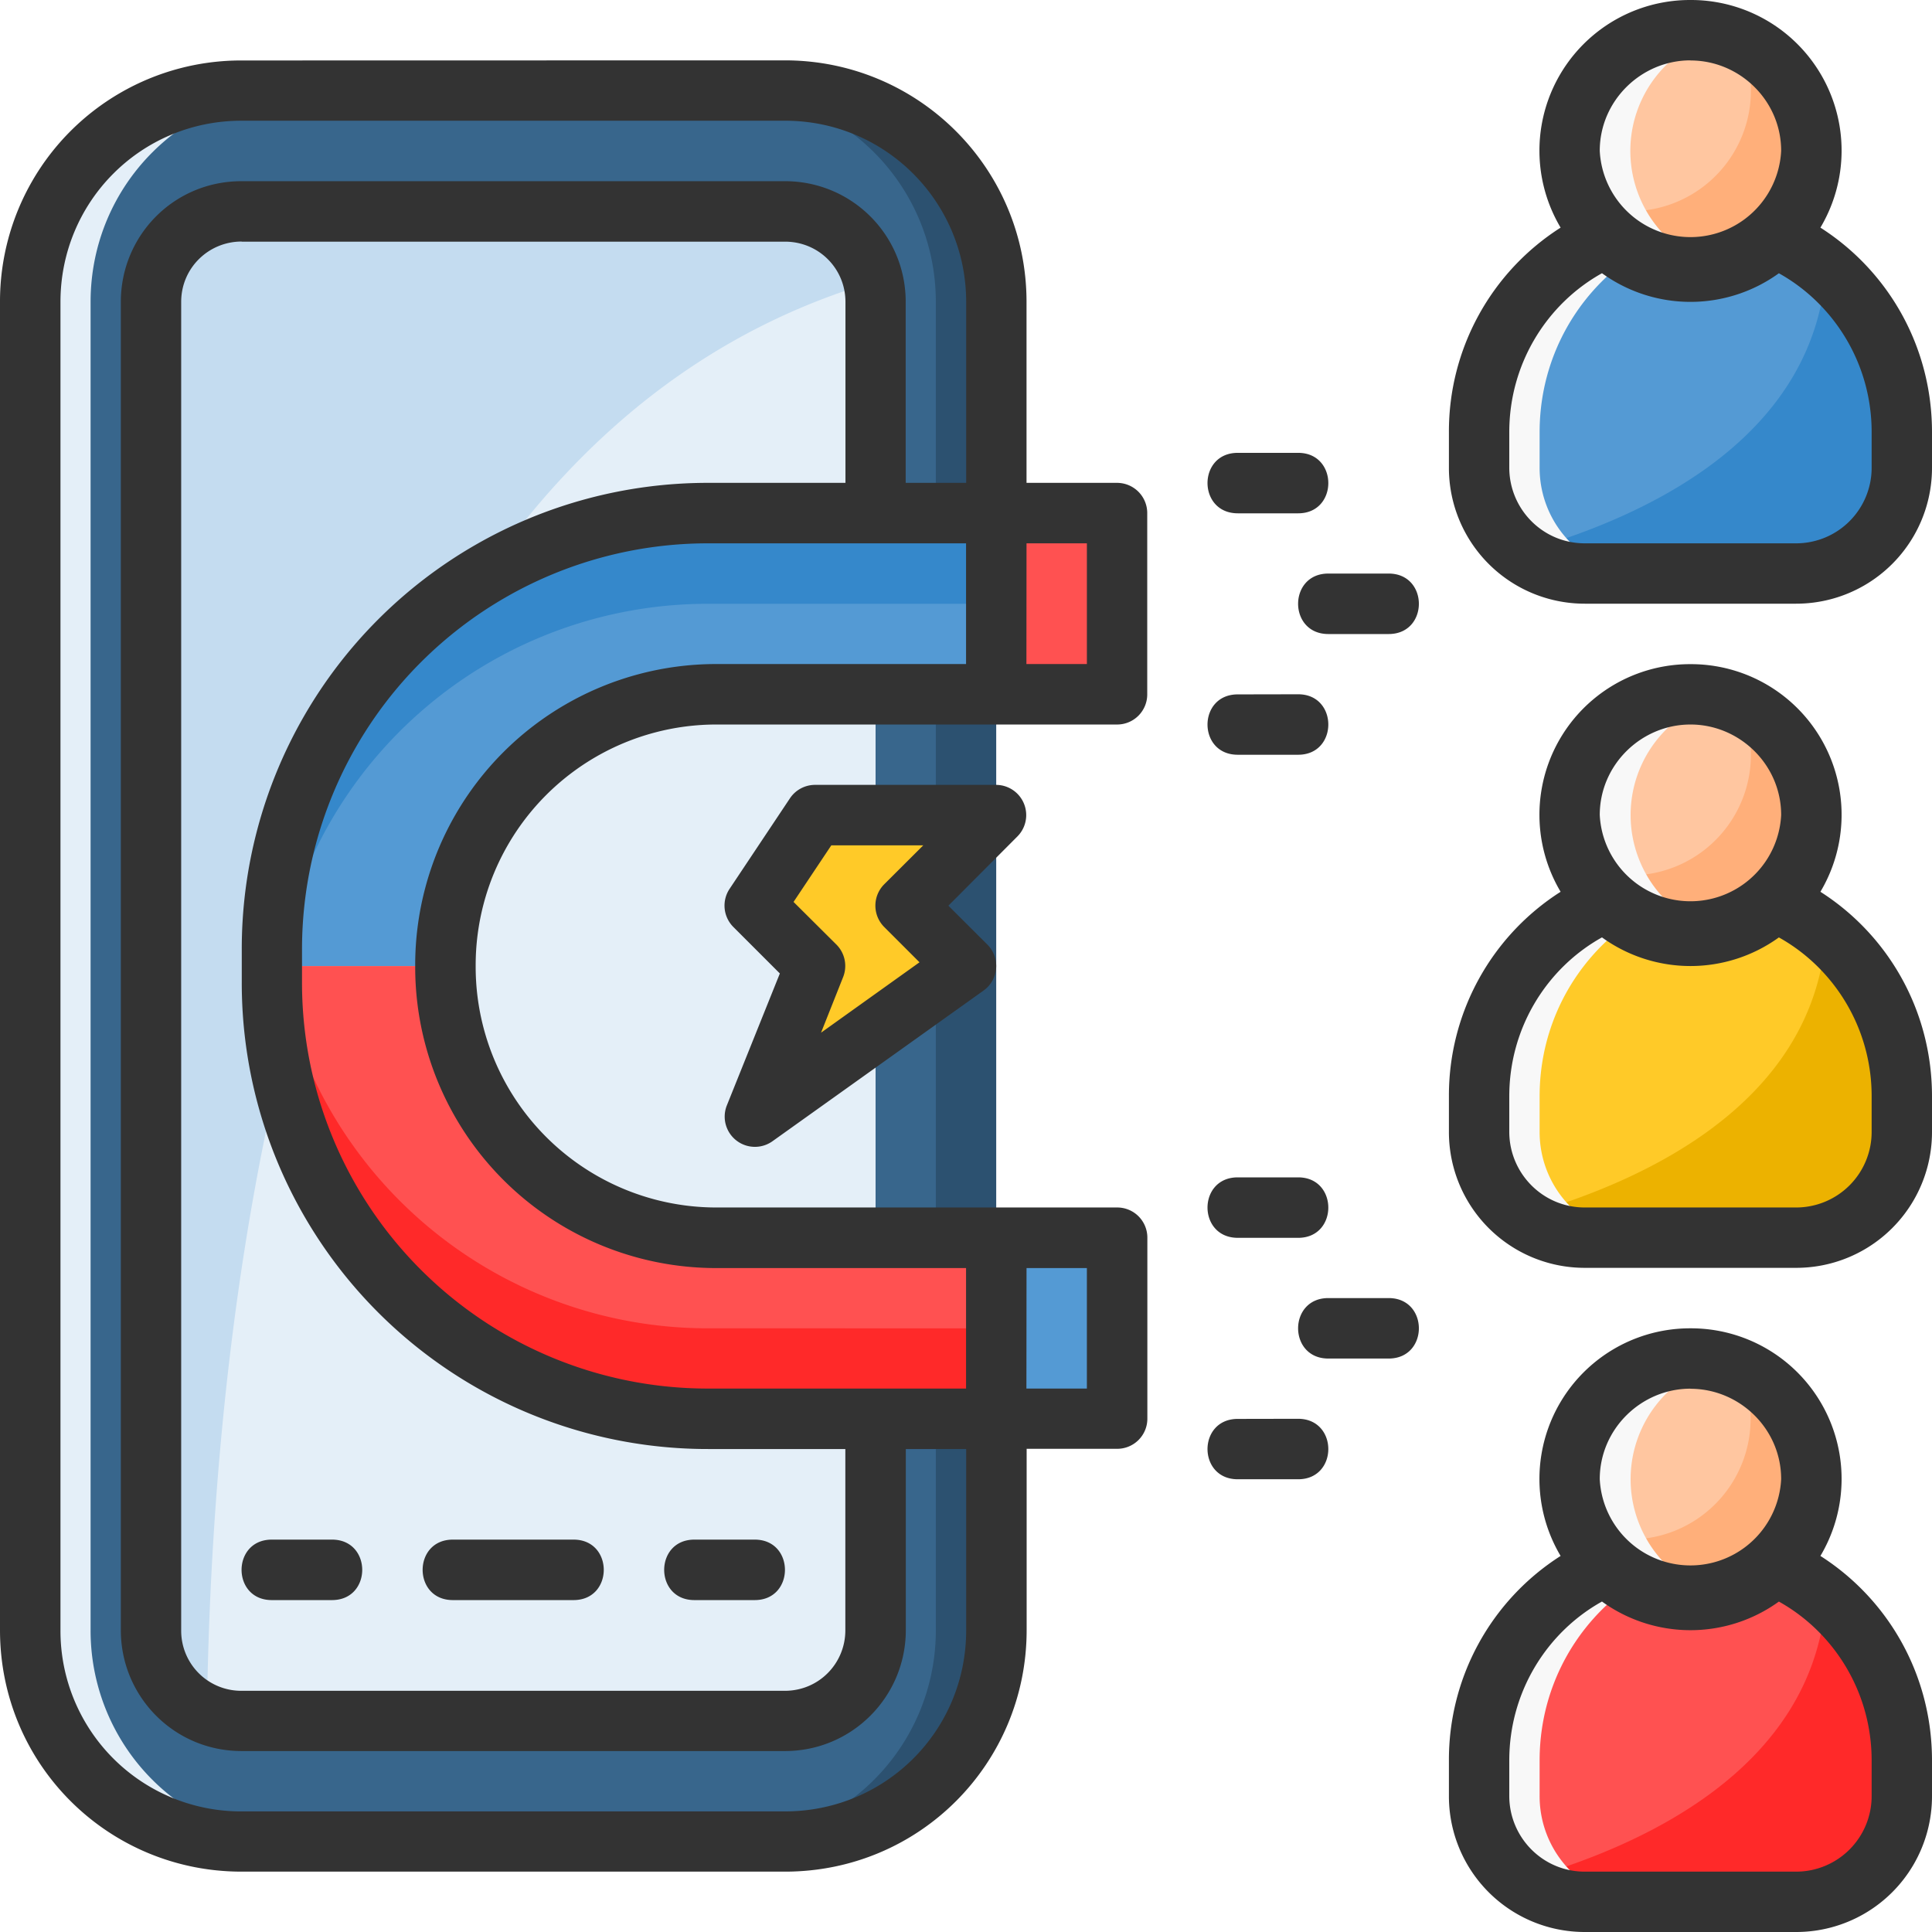
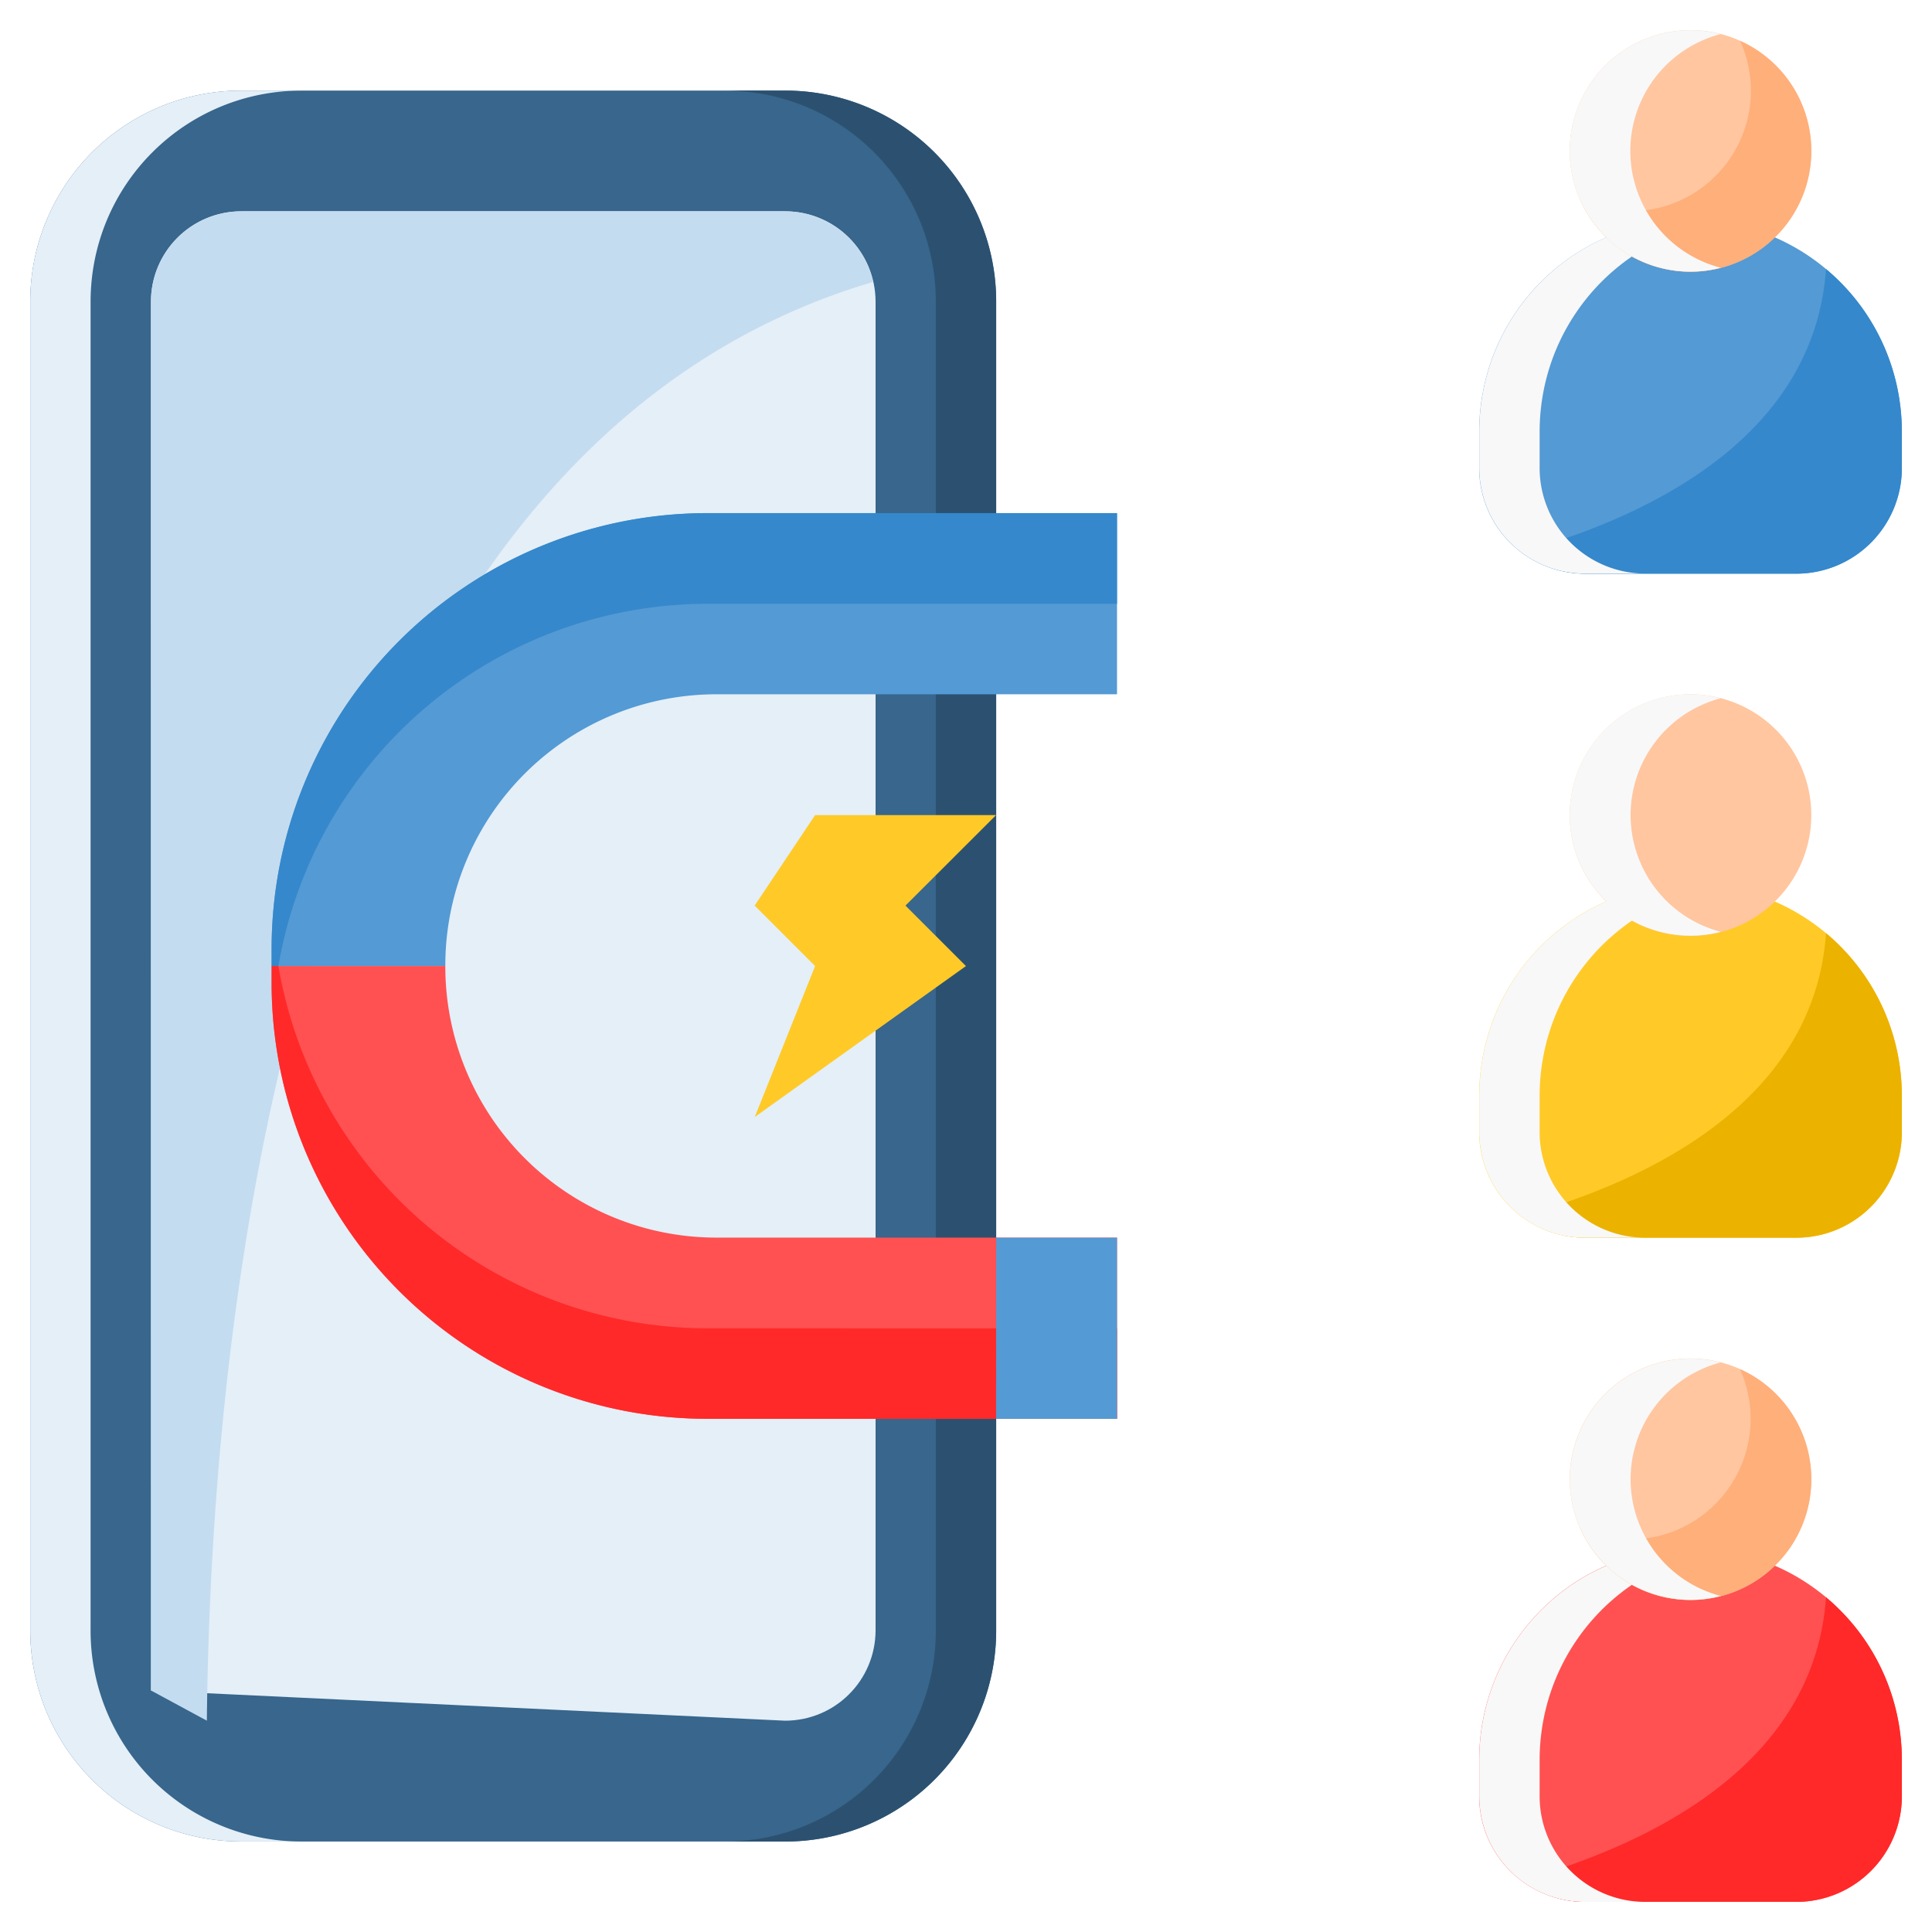
<svg xmlns="http://www.w3.org/2000/svg" xml:space="preserve" style="enable-background:new 0 0 512 512" viewBox="0 0 16.933 16.933" y="0" x="0" height="512" width="512" version="1.1">
  <g>
    <path opacity="1" d="M15.55 13.72c.659.283 1.119.94 1.119 1.709v.31c0 .515-.413.93-.926.93H13.89a.926.926 0 0 1-.926-.93v-.31c0-.769.46-1.426 1.12-1.71z" fill="#FF5151" />
    <path opacity="1" d="M15.875 12.965a1.058 1.058 0 1 1-2.117 0 1.058 1.058 0 0 1 2.117 0z" fill="#FFC6A0" />
    <path opacity="1" d="M16.004 14c-.106 1.519-1.646 2.196-2.668 2.48a.916.916 0 0 0 .555.189h1.852a.926.926 0 0 0 .926-.93v-.31c0-.576-.258-1.089-.665-1.43z" fill="#FF2929" />
    <path opacity="1" d="M14.085 13.72c-.66.283-1.12.94-1.12 1.709v.31c0 .515.413.93.926.93h.529a.926.926 0 0 1-.926-.93v-.31c0-.769.46-1.426 1.12-1.71z" fill="#F8F8F8" />
    <path opacity="1" d="M15.25 12a1.058 1.058 0 0 1-1.397 1.4 1.058 1.058 0 1 0 1.398-1.4z" fill="#FFAF7A" />
    <path opacity="1" d="M13.758 12.965a1.058 1.058 0 0 0 1.324 1.023 1.058 1.058 0 0 1-.001-2.047 1.058 1.058 0 0 0-1.322 1.024z" fill="#F8F8F8" />
    <path opacity="1" d="M15.55 7.899c.659.284 1.119.94 1.119 1.71v.31c0 .514-.413.929-.926.929H13.89a.926.926 0 0 1-.926-.93v-.31c0-.769.46-1.426 1.12-1.71z" fill="#FFCA28" />
    <path opacity="1" d="M15.875 7.144a1.058 1.058 0 1 1-2.117 0 1.058 1.058 0 0 1 2.117 0z" fill="#FFC6A0" />
    <path opacity="1" d="M16.004 8.179c-.106 1.519-1.646 2.196-2.668 2.48a.916.916 0 0 0 .555.189h1.852a.926.926 0 0 0 .926-.93v-.31c0-.576-.258-1.089-.665-1.43z" fill="#ECB200" />
    <path opacity="1" d="M14.085 7.898c-.66.284-1.12.941-1.12 1.71v.31c0 .515.413.93.926.93h.529a.926.926 0 0 1-.926-.93v-.31c0-.769.46-1.426 1.12-1.71z" fill="#F8F8F8" />
-     <path opacity="1" d="M15.346 6.615a1.058 1.058 0 0 1-1.493.964 1.058 1.058 0 1 0 1.398-1.4c.062.137.094.285.095.436z" fill="#FFAF7A" />
    <path opacity="1" d="M14.817 6.085a1.058 1.058 0 1 0 .265 2.082 1.058 1.058 0 0 1-.001-2.047 1.058 1.058 0 0 0-.264-.035z" fill="#F8F8F8" />
    <path opacity="1" d="M15.55 2.078c.659.284 1.119.94 1.119 1.71v.31c0 .514-.413.93-.926.93H13.89a.926.926 0 0 1-.926-.93v-.31c0-.77.46-1.427 1.12-1.71z" fill="#549AD4" />
    <path opacity="1" d="M15.875 1.323a1.058 1.058 0 1 1-2.117 0 1.058 1.058 0 0 1 2.117 0z" fill="#FFC6A0" />
    <path opacity="1" d="M2.117.794A1.848 1.848 0 0 0 .265 2.646v11.641c0 1.027.826 1.853 1.852 1.853h4.762a1.848 1.848 0 0 0 1.852-1.853V2.646A1.848 1.848 0 0 0 6.88.794z" fill="#38668C" />
    <path opacity="1" d="M2.117.794A1.848 1.848 0 0 0 .265 2.646v11.641c0 1.027.826 1.853 1.852 1.853h.529a1.848 1.848 0 0 1-1.852-1.853V2.646C.794 1.62 1.62.794 2.646.794z" fill="#E4EFF8" />
    <path opacity="1" d="M1.323 4.923V2.646c0-.44.354-.794.793-.794H6.88c.44 0 .794.354.794.794v11.641c0 .44-.354.794-.794.794l-5.556-.264z" fill="#E4EFF8" />
    <path opacity="1" d="M2.117 1.852a.792.792 0 0 0-.794.794v12.17l.49.265c.037-3.543.722-11.097 5.839-12.61a.79.79 0 0 0-.773-.619z" fill="#C4DCF0" />
    <path opacity="1" d="M6.35.794c1.026 0 1.852.826 1.852 1.852v11.641A1.848 1.848 0 0 1 6.35 16.14h.53a1.848 1.848 0 0 0 1.851-1.853V2.646A1.848 1.848 0 0 0 6.88.794z" fill="#2C5170" />
    <path opacity="1" d="M3.903 8.467a2.376 2.376 0 0 1 2.38-2.382H9.79V4.498H6.21A3.82 3.82 0 0 0 2.38 8.327v.14z" fill="#549AD4" />
    <path opacity="1" d="M3.903 8.467a2.376 2.376 0 0 0 2.38 2.38H9.79v1.588H6.21A3.82 3.82 0 0 1 2.38 8.607v-.14z" fill="#FF5151" />
    <path opacity="1" d="M2.381 8.467v.14a3.82 3.82 0 0 0 3.829 3.828h3.58v-.793H6.21a3.817 3.817 0 0 1-3.77-3.175z" fill="#FF2929" />
    <path opacity="1" d="M8.731 10.848H9.79v1.587H8.73z" fill="#549AD4" />
    <path opacity="1" d="M2.381 8.467v-.14a3.82 3.82 0 0 1 3.829-3.83h3.58v.795H6.21a3.817 3.817 0 0 0-3.77 3.175z" fill="#3588CB" />
-     <path opacity="1" d="M8.731 4.498H9.79v1.587H8.73z" fill="#FF5151" />
    <path opacity="1" d="M7.144 7.144H8.73l-.794.793.53.53L6.615 9.79l.529-1.323-.53-.53z" fill="#FFCA28" />
    <path opacity="1" d="M16.004 2.358c-.106 1.52-1.646 2.196-2.668 2.48a.916.916 0 0 0 .555.19h1.852a.926.926 0 0 0 .926-.93v-.31c0-.576-.258-1.09-.665-1.43z" fill="#3588CB" />
    <path opacity="1" d="M14.085 2.077c-.66.284-1.12.941-1.12 1.71v.31c0 .516.413.93.926.93h.529a.926.926 0 0 1-.926-.93v-.31c0-.768.46-1.426 1.12-1.71z" fill="#F8F8F8" />
    <path opacity="1" d="M15.346.794a1.058 1.058 0 0 1-1.493.964 1.058 1.058 0 1 0 1.398-1.4c.062.137.094.286.095.436z" fill="#FFAF7A" />
    <path opacity="1" d="M14.817.265a1.058 1.058 0 1 0 .265 2.082A1.058 1.058 0 0 1 15.08.299a1.058 1.058 0 0 0-.264-.034z" fill="#F8F8F8" />
-     <path opacity="1" d="M14.816 0a1.32 1.32 0 0 0-1.138 1.995 2.117 2.117 0 0 0-.979 1.792v.31a1.19 1.19 0 0 0 1.192 1.194h1.85a1.19 1.19 0 0 0 1.192-1.193v-.31c0-.755-.387-1.416-.978-1.793A1.32 1.32 0 0 0 14.817 0zM2.117.53A2.112 2.112 0 0 0 0 2.645v11.642c0 1.18.95 2.117 2.117 2.117H6.88c1.18 0 2.118-.949 2.118-2.117v-1.589h.792a.264.264 0 0 0 .266-.263v-1.588a.264.264 0 0 0-.266-.264H6.284a2.11 2.11 0 0 1-2.115-2.117A2.11 2.11 0 0 1 6.284 6.35h3.505a.264.264 0 0 0 .266-.264V4.498a.265.265 0 0 0-.266-.266h-.792V2.646c0-1.174-.95-2.117-2.118-2.117zm12.7 0c.43 0 .794.351.794.792a.796.796 0 0 1-1.59 0c0-.44.364-.793.795-.793zm-12.7.528H6.88c.884 0 1.588.714 1.588 1.588v1.586h-.53V2.646c0-.59-.476-1.058-1.058-1.058H2.117c-.594 0-1.058.477-1.058 1.058v11.642c0 .582.468 1.059 1.058 1.059H6.88c.588 0 1.059-.477 1.059-1.06V12.7h.529v1.589c0 .884-.71 1.587-1.588 1.587H2.117A1.582 1.582 0 0 1 .53 14.288V2.646c0-.877.703-1.588 1.587-1.588zm0 1.06H6.88c.298 0 .53.238.53.528v1.586h-1.2a4.084 4.084 0 0 0-4.091 4.094v.281A4.084 4.084 0 0 0 6.209 12.7h1.2v1.589c0 .29-.232.53-.53.53H2.117a.526.526 0 0 1-.529-.53V2.646c0-.297.24-.529.53-.529zm11.924.277a1.323 1.323 0 0 0 1.55 0c.481.268.813.79.813 1.392v.31a.662.662 0 0 1-.662.665H13.89c-.37 0-.662-.301-.662-.664v-.31c0-.603.331-1.125.812-1.393zm-3.193 1.574c-.353 0-.353.529 0 .53h.53c.352 0 .352-.53 0-.53zm-4.639.793h2.258V5.82H6.284a2.638 2.638 0 0 0-2.645 2.647 2.638 2.638 0 0 0 2.645 2.647h2.183v1.056H6.209a3.556 3.556 0 0 1-3.562-3.563v-.28a3.558 3.558 0 0 1 3.562-3.565zm2.788 0h.529V5.82h-.53zm2.645.265c-.353 0-.353.53 0 .53h.529c.353 0 .353-.53 0-.53zm3.174.794a1.32 1.32 0 0 0-1.138 1.995 2.117 2.117 0 0 0-.979 1.792v.31a1.19 1.19 0 0 0 1.192 1.194h1.85a1.19 1.19 0 0 0 1.192-1.193v-.31c0-.755-.387-1.416-.978-1.793a1.32 1.32 0 0 0-1.138-1.995zm-3.968.265c-.353 0-.353.529 0 .529h.53c.352 0 .352-.53 0-.53zm3.968.264c.431 0 .795.352.795.793a.796.796 0 0 1-1.59 0c0-.44.364-.793.795-.793zm-7.67.529a.265.265 0 0 0-.222.117l-.53.795a.265.265 0 0 0 .034.334l.407.407-.466 1.16a.265.265 0 0 0 .399.312L8.62 8.682a.265.265 0 0 0 .034-.403l-.342-.341.605-.607a.265.265 0 0 0-.188-.452zm.14.53h.806l-.342.341a.265.265 0 0 0 0 .375l.309.309-.863.617.193-.486a.265.265 0 0 0-.058-.286l-.376-.374zm6.755.807a1.323 1.323 0 0 0 1.55 0c.481.268.813.79.813 1.392v.31a.662.662 0 0 1-.662.665H13.89c-.37 0-.662-.301-.662-.664v-.31c0-.603.331-1.125.812-1.393zm-3.193 2.103c-.353 0-.353.529 0 .53h.53c.352 0 .352-.53 0-.53zm-1.851.795h.529v1.056h-.53zm2.645.263c-.353 0-.353.53 0 .53h.529c.353 0 .353-.53 0-.53zm3.174.265a1.32 1.32 0 0 0-1.138 1.995 2.117 2.117 0 0 0-.979 1.793v.31a1.19 1.19 0 0 0 1.192 1.193h1.85a1.19 1.19 0 0 0 1.192-1.193v-.31c0-.755-.387-1.416-.978-1.793a1.32 1.32 0 0 0-1.138-1.995zm0 .53c.431 0 .795.351.795.792a.796.796 0 0 1-1.59 0c0-.44.364-.793.795-.793zm-3.968.264c-.353 0-.353.529 0 .529h.53c.352 0 .352-.529 0-.53zm-8.466 1.058c-.353 0-.353.53 0 .53h.528c.353 0 .353-.53 0-.53zm1.587 0c-.353 0-.353.53 0 .53h1.058c.353 0 .353-.53 0-.53zm2.117 0c-.353 0-.353.53 0 .53h.529c.353 0 .353-.53 0-.53zm7.955.543a1.323 1.323 0 0 0 1.55 0c.481.268.813.79.813 1.393v.31a.662.662 0 0 1-.662.664H13.89c-.37 0-.662-.301-.662-.664v-.31c0-.603.331-1.125.812-1.393z" fill="#333333" />
  </g>
</svg>